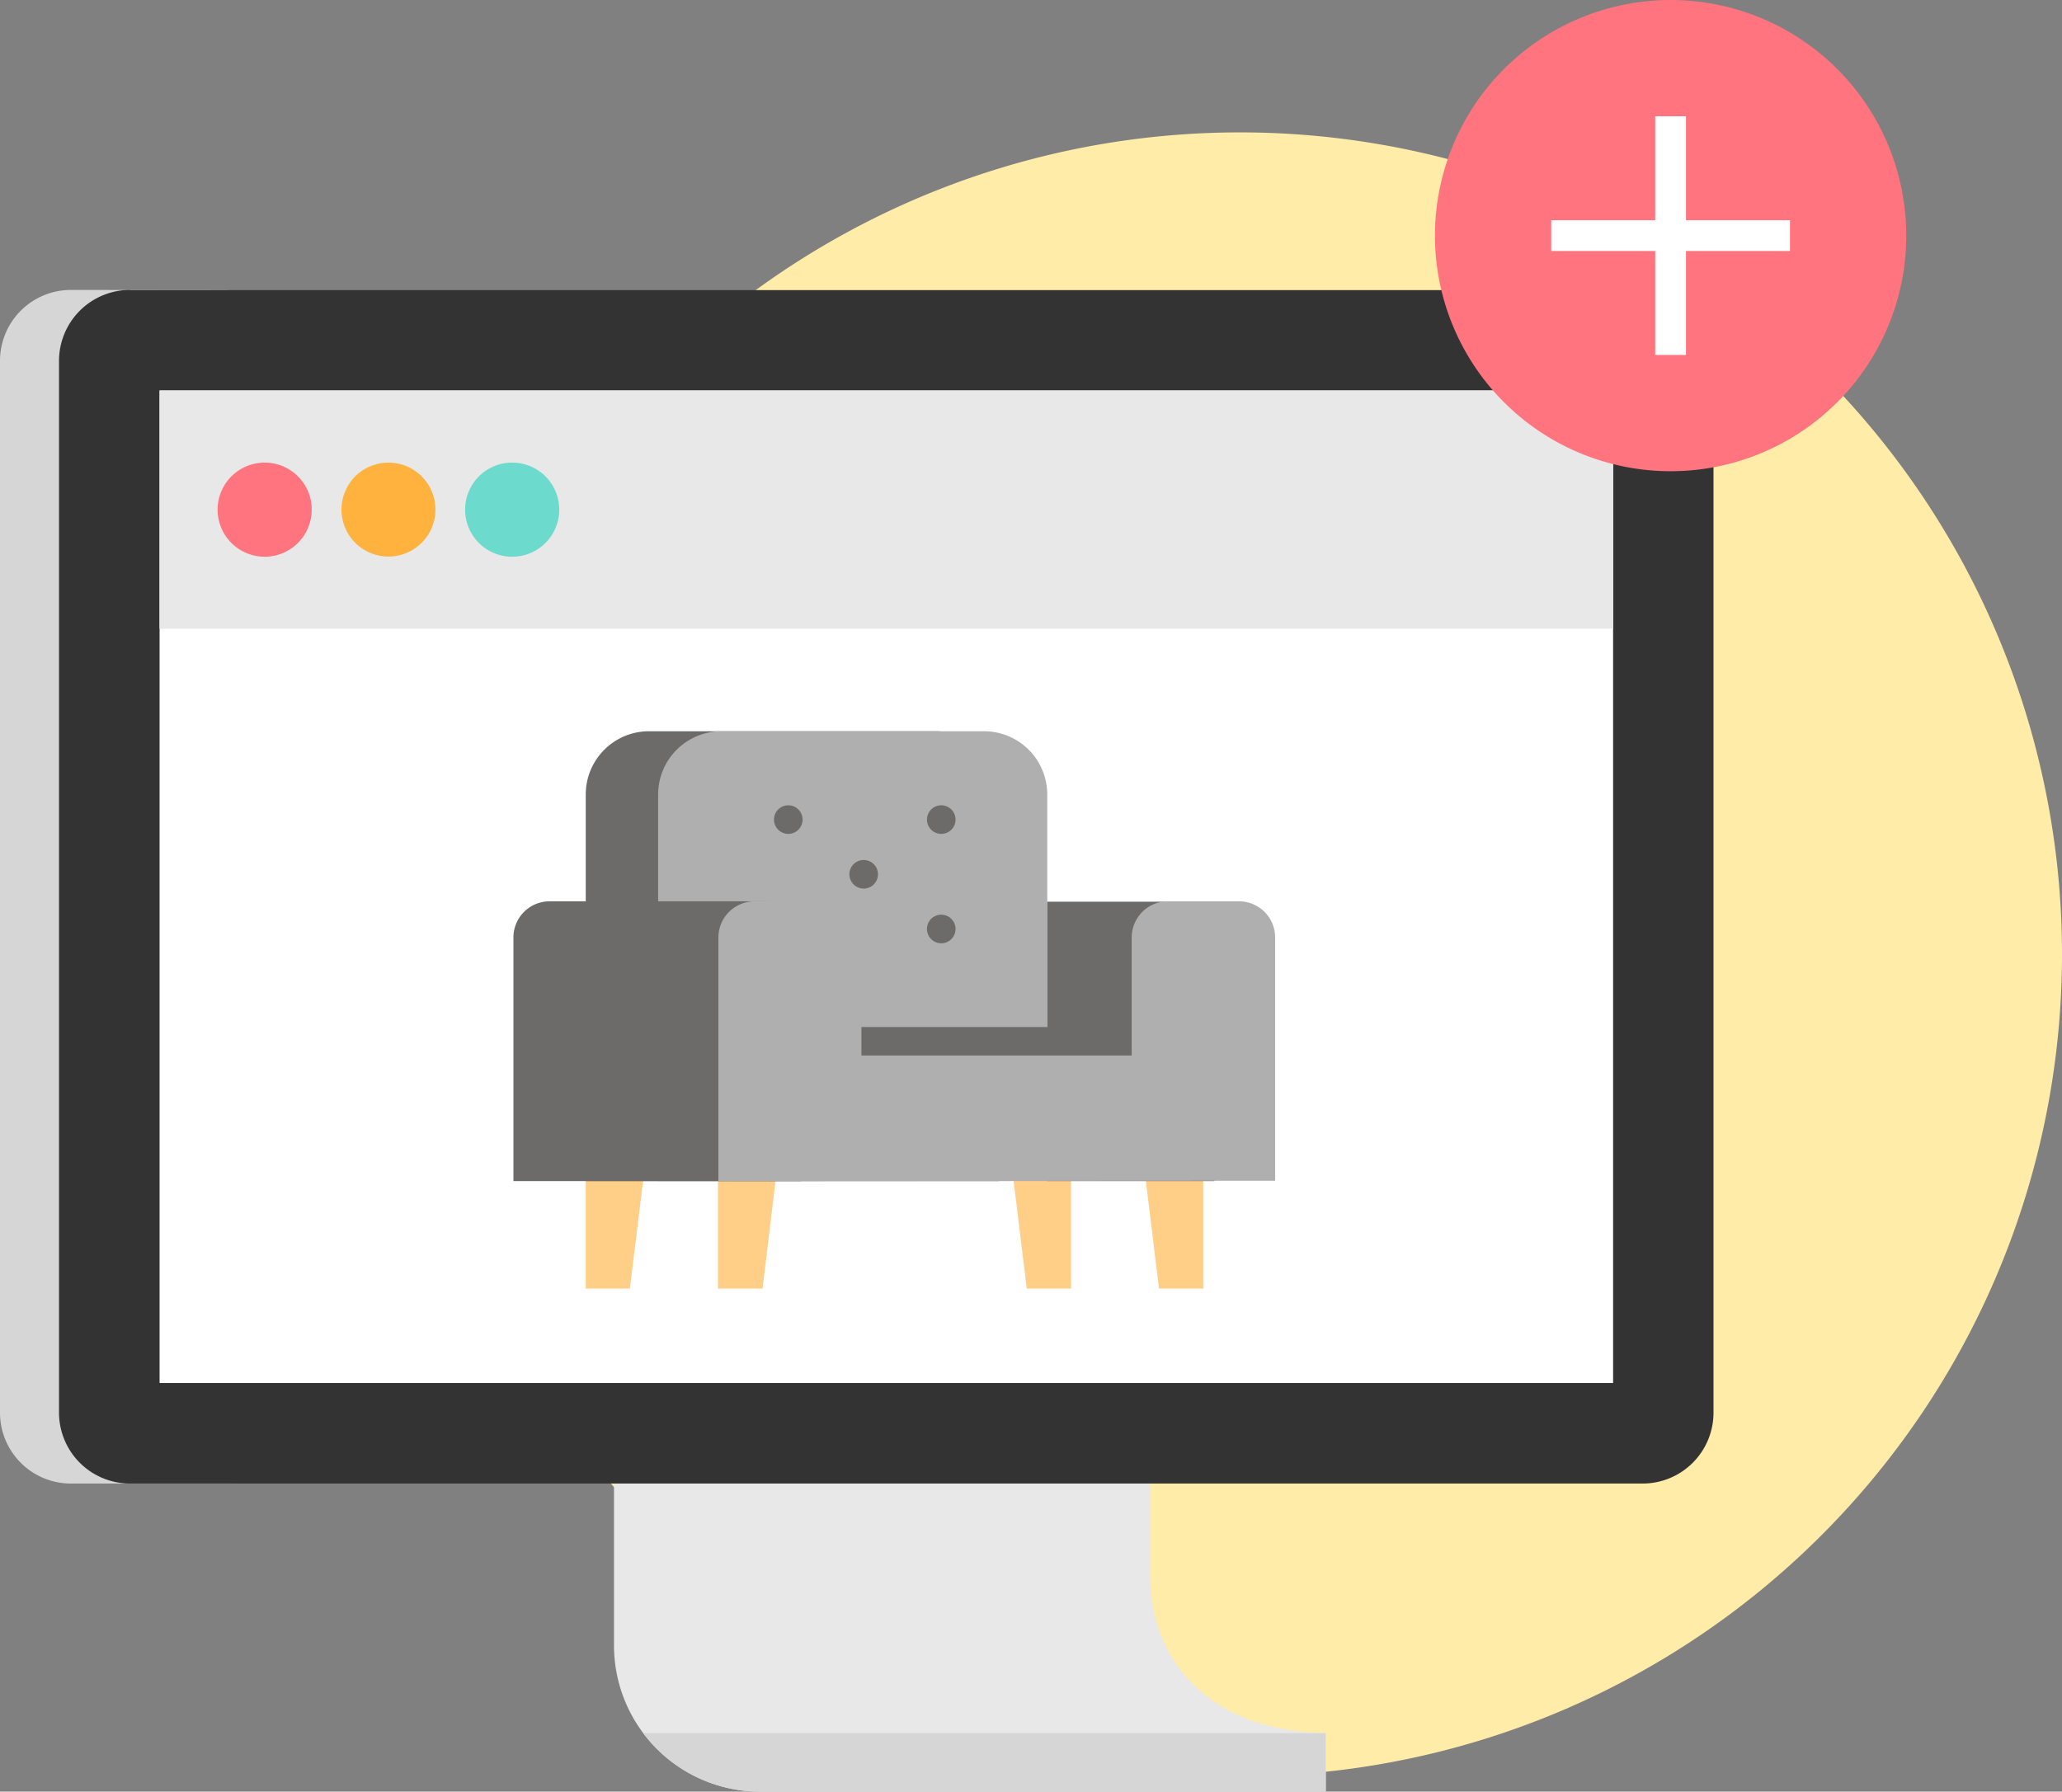
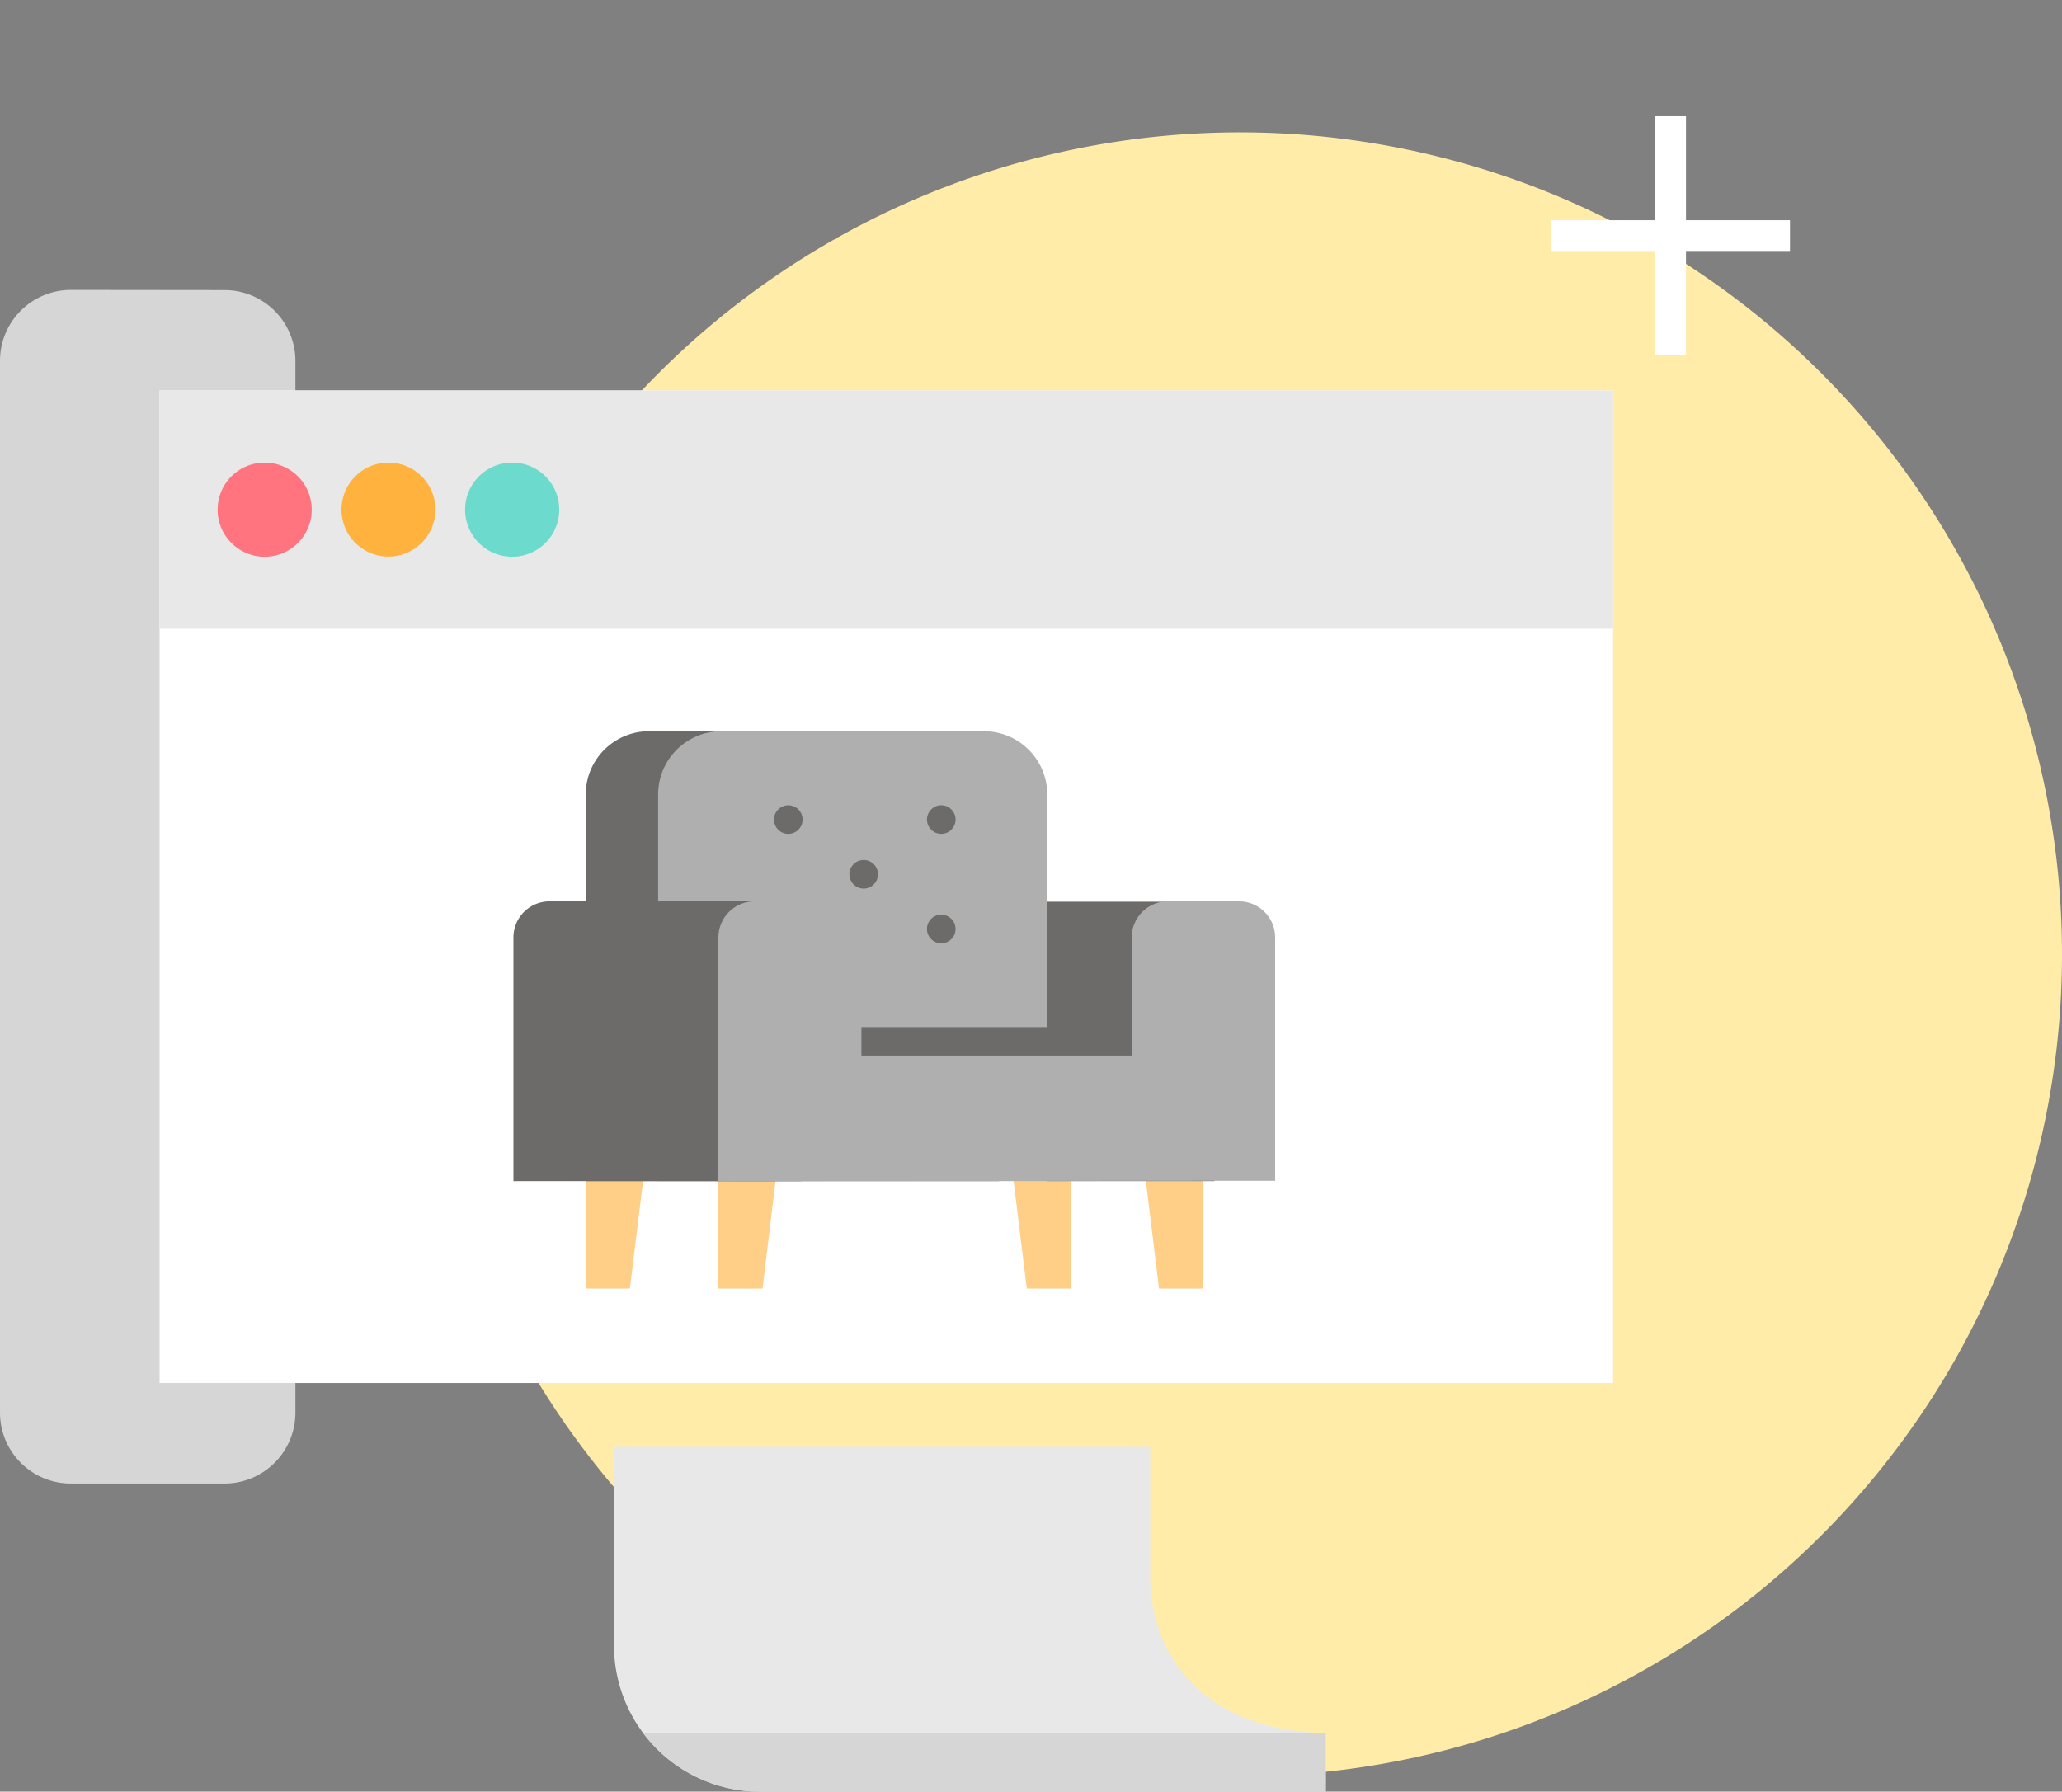
<svg xmlns="http://www.w3.org/2000/svg" id="Layer_1" data-name="Layer 1" viewBox="0 0 246.67 214.36">
  <rect x="0" y="0" width="246.67" height="214.36" fill="#808080" stroke="none" />
  <defs>
    <style>.cls-1{fill:#ffeca8;}.cls-2{fill:#e8e8e8;}.cls-3{fill:#d6d6d6;}.cls-4{fill:#333;}.cls-5{fill:#fff;}.cls-6{fill:#ff747e;}.cls-7{fill:#ffb23e;}.cls-8{fill:#6cdacc;}.cls-9{fill:#ffcf87;}.cls-10{fill:#6d6b6a;}.cls-11{fill:#afafaf;}</style>
  </defs>
  <title>Universal Registry@1x</title>
  <path id="Circle" class="cls-1" d="M247.45,115a98.34,98.34,0,1,1-98.34-98.33A98.33,98.33,0,0,1,247.45,115" transform="translate(-0.78 -0.83)" />
  <g id="Computer">
    <g id="Group-3">
      <path id="Fill-5" class="cls-2" d="M74.23,173.94h64.15v15.59c0,9,6.05,18.36,21,18.66v7H91.72A17.49,17.49,0,0,1,74.23,197.7Z" transform="translate(-0.78 -0.83)" />
      <path id="Combined-Shape" class="cls-3" d="M159.37,208.19v7H91.72a17.46,17.46,0,0,1-14-7h81.64ZM27.64,35.54A8.48,8.48,0,0,1,36.12,44V169.84a8.49,8.49,0,0,1-8.48,8.49H9.26a8.48,8.48,0,0,1-8.48-8.49V44a8.48,8.48,0,0,1,8.48-8.48Z" transform="translate(-0.78 -0.83)" />
-       <path id="Fill-8" class="cls-4" d="M16.33,35.54h181A8.48,8.48,0,0,1,205.76,44V169.84a8.48,8.48,0,0,1-8.48,8.49H16.33a8.49,8.49,0,0,1-8.49-8.49V44a8.49,8.49,0,0,1,8.49-8.48" transform="translate(-0.78 -0.83)" />
    </g>
    <g id="Group-2">
      <polygon id="Fill-10" class="cls-5" points="19.09 165.47 192.97 165.47 192.97 46.72 19.09 46.72 19.09 165.47" />
      <polygon id="Fill-12" class="cls-2" points="19.09 75.22 192.97 75.22 192.97 46.72 19.09 46.72 19.09 75.22" />
      <path id="Fill-13" class="cls-6" d="M38.07,61.8a5.63,5.63,0,1,1-5.63-5.62,5.62,5.62,0,0,1,5.63,5.62" transform="translate(-0.78 -0.83)" />
      <path id="Fill-14" class="cls-7" d="M52.87,61.8a5.62,5.62,0,1,1-5.62-5.62,5.62,5.62,0,0,1,5.62,5.62" transform="translate(-0.78 -0.83)" />
      <path id="Fill-15" class="cls-8" d="M67.68,61.8a5.63,5.63,0,1,1-5.62-5.62,5.62,5.62,0,0,1,5.62,5.62" transform="translate(-0.78 -0.83)" />
    </g>
    <g id="Chair">
      <path id="Legs" class="cls-9" d="M79.41,128.26,76.13,155H70.85V142.14Zm15.82,0L92,155H86.67V142.14Zm40.93,0,8.56,13.88V155h-5.29Zm-15.82,0,8.56,13.88V155h-5.29Z" transform="translate(-0.78 -0.83)" />
      <path id="Fill-25" class="cls-10" d="M120.29,142.14H70.85V95.89a7.57,7.57,0,0,1,7.57-7.57h34.3c4.18,0,4.69,3.39,4.69,7.57Z" transform="translate(-0.78 -0.83)" />
      <path id="Fill-26" class="cls-11" d="M126.06,142.14H79.51V95.89a7.57,7.57,0,0,1,7.57-7.57h31.41a7.57,7.57,0,0,1,7.57,7.57Z" transform="translate(-0.78 -0.83)" />
      <path id="Combined-Shape-2" data-name="Combined-Shape" class="cls-10" d="M113.38,110.27a1.71,1.71,0,1,1-1.71,1.7A1.7,1.7,0,0,1,113.38,110.27Zm-18.3,0a1.71,1.71,0,1,1-1.71,1.7A1.7,1.7,0,0,1,95.08,110.27Zm9.15-6.54a1.71,1.71,0,0,1,0,3.41,1.71,1.71,0,1,1,0-3.41Zm9.15-6.55a1.71,1.71,0,1,1-1.71,1.71A1.71,1.71,0,0,1,113.38,97.18Zm-18.3,0a1.71,1.71,0,1,1-1.71,1.71A1.71,1.71,0,0,1,95.08,97.18Z" transform="translate(-0.78 -0.83)" />
      <path id="Combined-Shape-3" data-name="Combined-Shape" class="cls-10" d="M96.62,142.14H62.2V113a4.32,4.32,0,0,1,4.32-4.33H92.83a3.79,3.79,0,0,1,3.79,3.78h0v11.26h29.44v-15h16.22a3.78,3.78,0,0,1,3.78,3.78h0v29.65h-20v-15H96.62Z" transform="translate(-0.78 -0.83)" />
      <path id="Combined-Shape-4" data-name="Combined-Shape" class="cls-11" d="M86.72,142.14V113a4.33,4.33,0,0,1,4.33-4.33h9a3.78,3.78,0,0,1,3.78,3.78h0v14.67h32.33V113a4.34,4.34,0,0,1,4.12-4.33H149a4.32,4.32,0,0,1,4.32,4.33h0v29.1Z" transform="translate(-0.78 -0.83)" />
    </g>
  </g>
  <g id="Plus">
-     <path id="Fill-20" class="cls-6" d="M200.63.83A28.19,28.19,0,1,1,172.44,29,28.2,28.2,0,0,1,200.63.83" transform="translate(-0.78 -0.83)" />
    <polygon id="Fill-21" class="cls-5" points="201.69 13.91 201.69 26.35 214.13 26.35 214.13 30.03 201.69 30.03 201.69 42.47 198.01 42.47 198.01 30.03 185.57 30.03 185.57 26.35 198.01 26.35 198.01 13.91 201.69 13.91" />
  </g>
</svg>